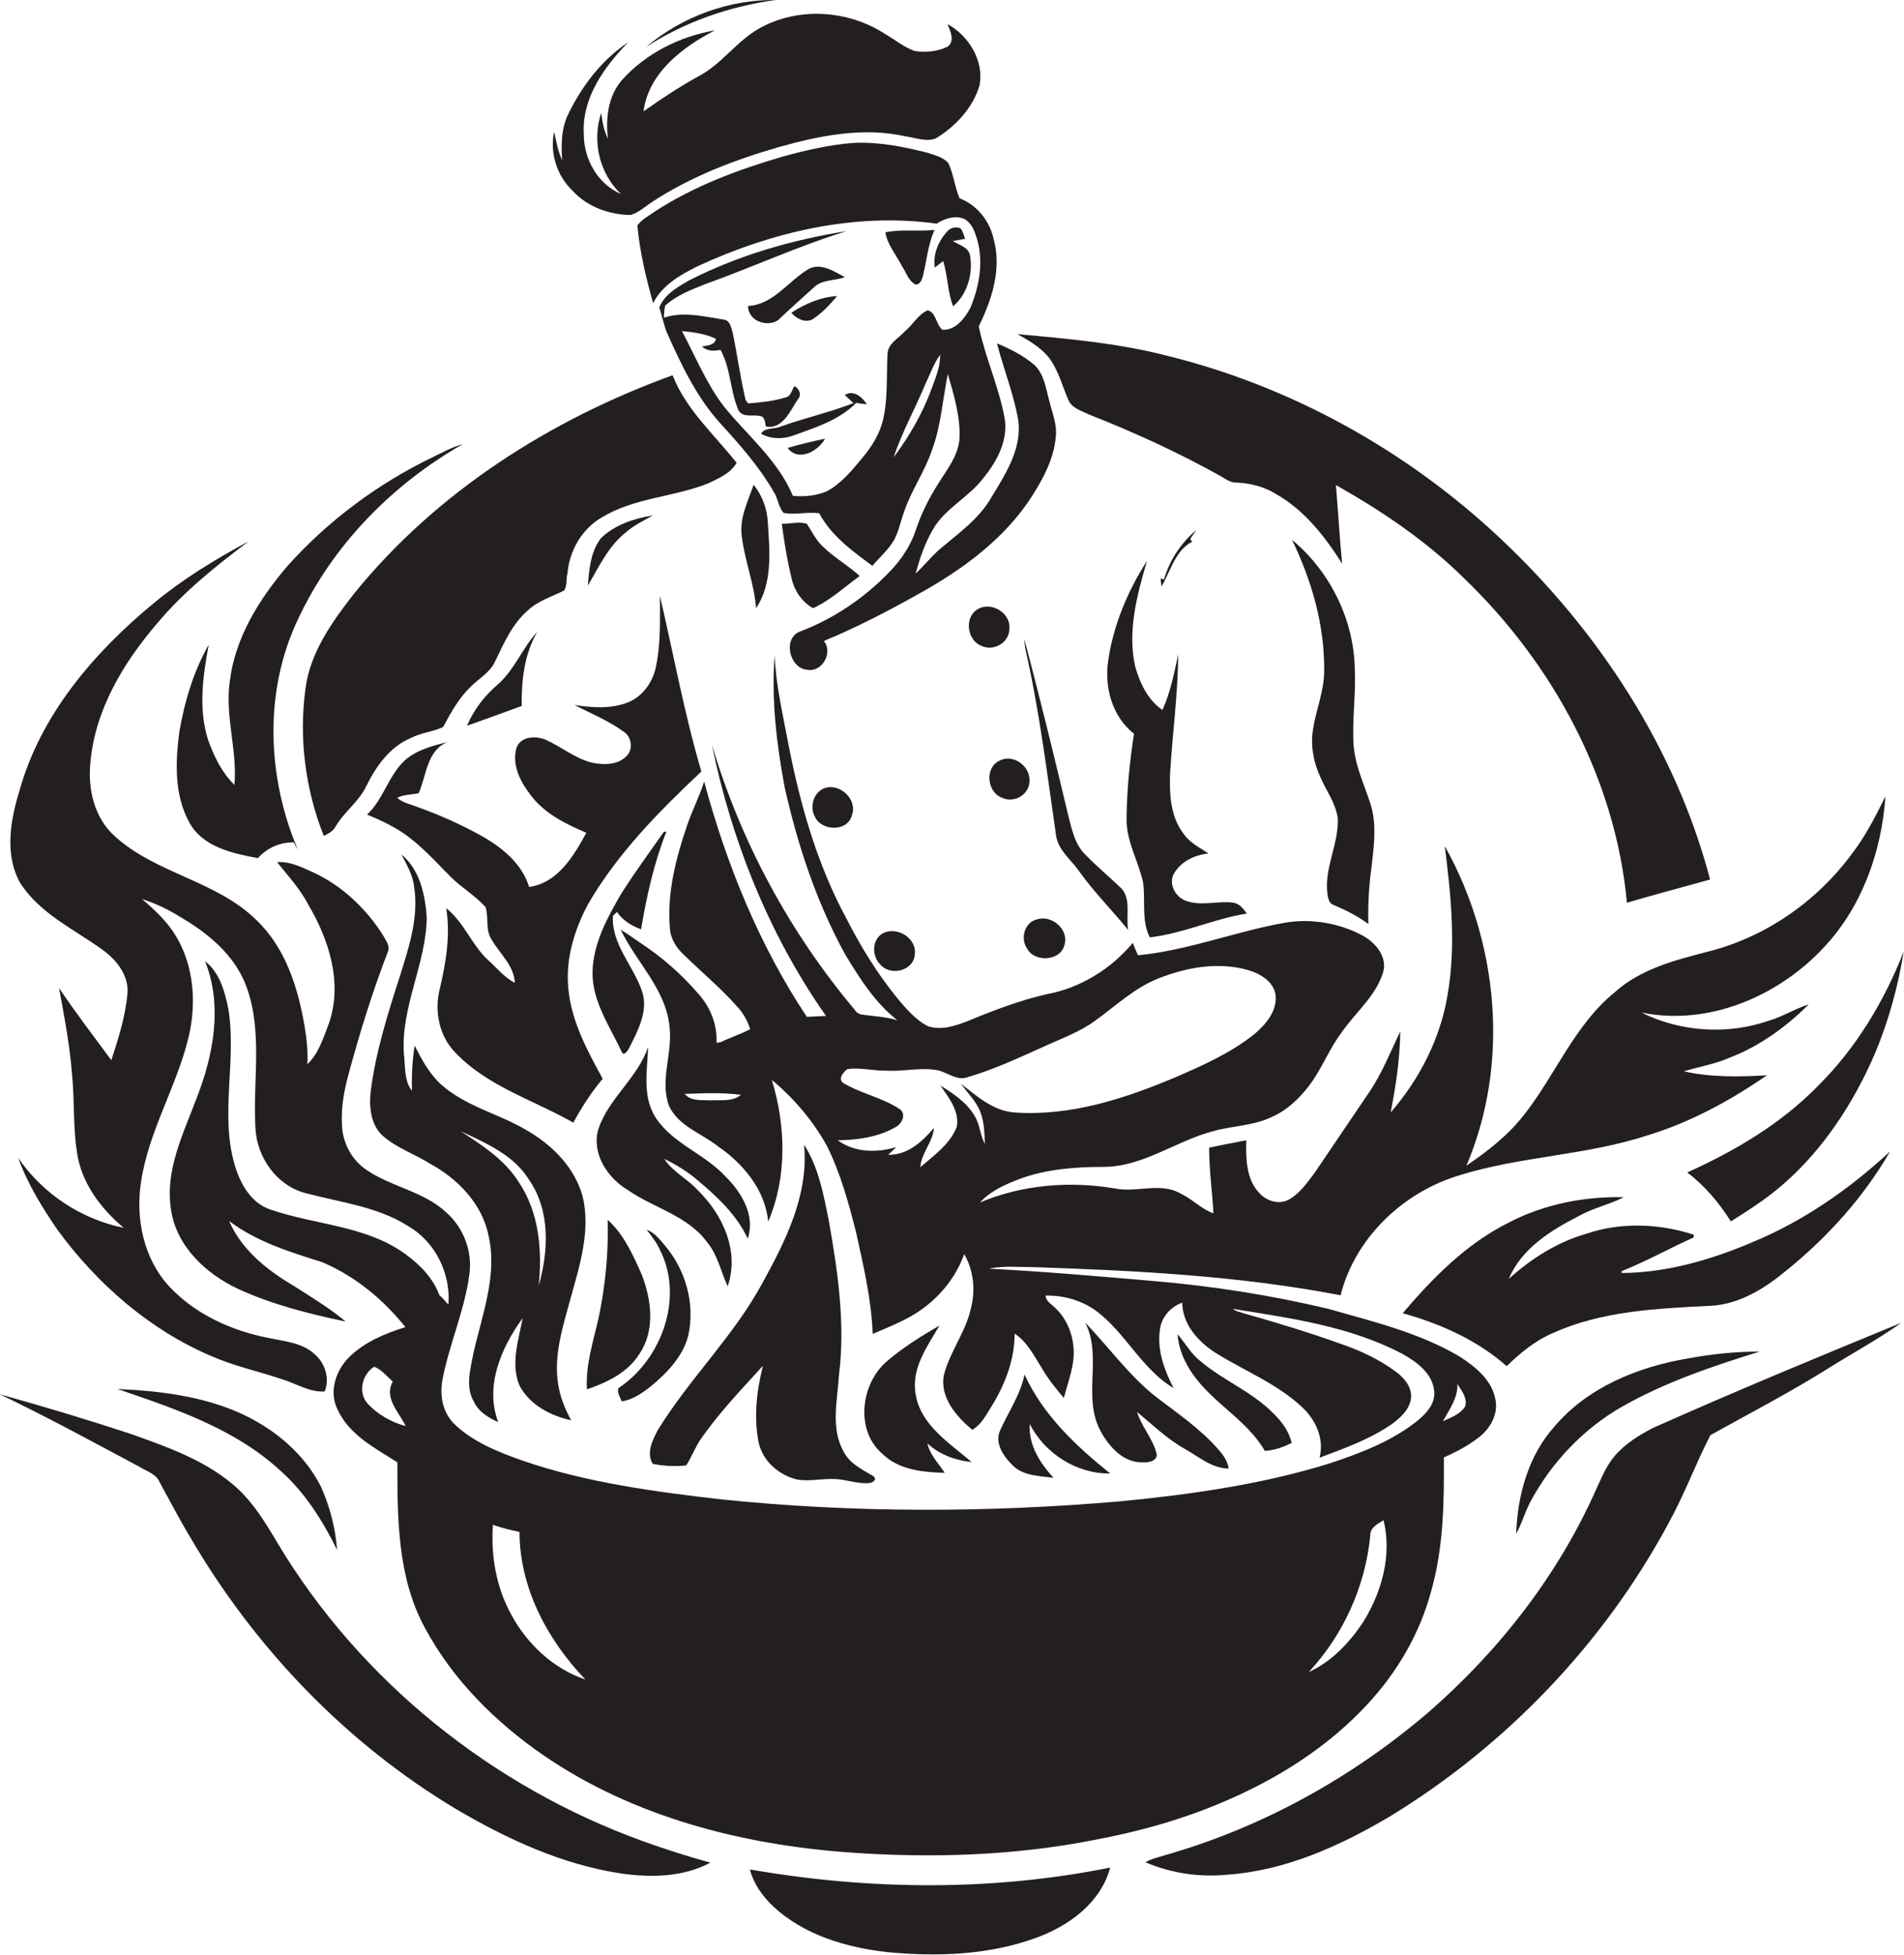
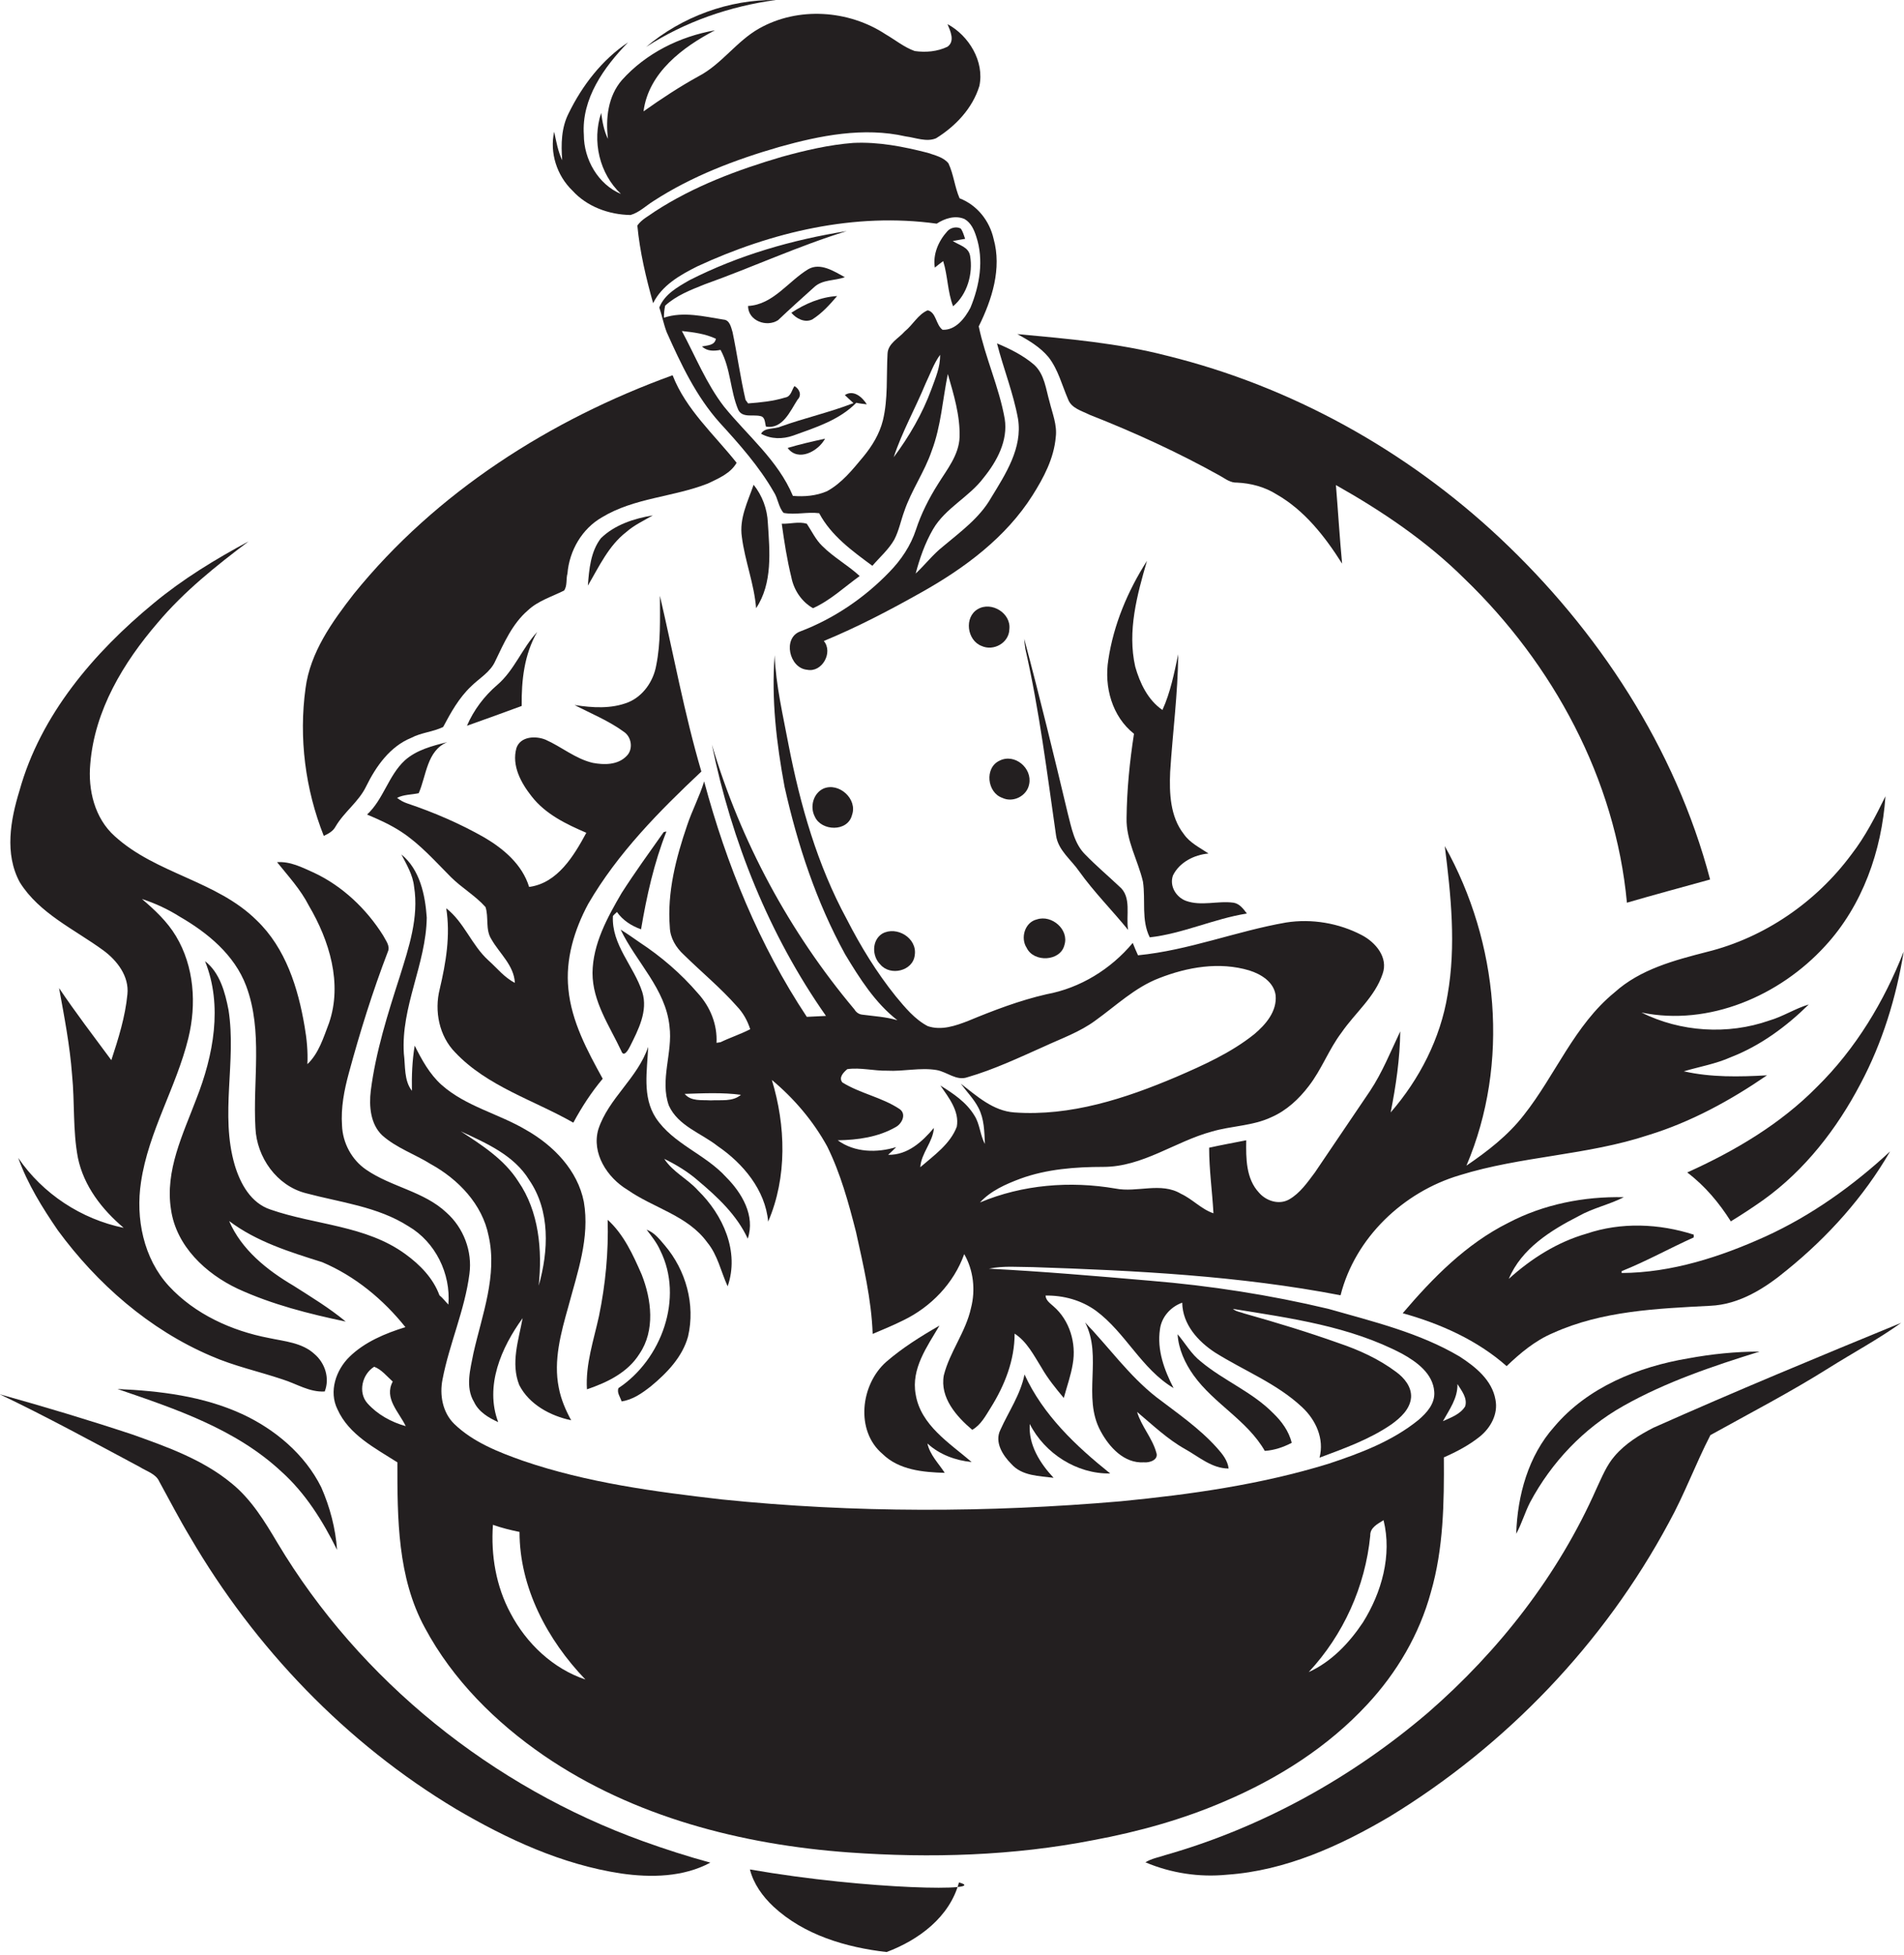
<svg xmlns="http://www.w3.org/2000/svg" version="1.1" id="Layer_1" x="0px" y="0px" viewBox="0 0 615.7 631.9" style="enable-background:new 0 0 615.7 631.9;" xml:space="preserve">
  <style type="text/css">
	.st0{fill:#231F20;}
</style>
  <g>
    <path class="st0" d="M208.9,15.2C221.5,7,236.1,2,250.9,0C235.7-0.2,220.5,5.4,208.9,15.2z" />
    <path class="st0" d="M203.9,69.5c2.8-0.8,5-3,7.4-4.5c12.5-8.1,26.5-13.4,40.7-17.5c13.2-3.7,27.3-6.5,40.9-3.4   c3.2,0.4,6.7,1.9,9.8,0.6c6.3-3.9,11.8-9.7,14-16.9c1.7-7.9-3.4-16.3-10.3-20c0.9,2.2,2.5,5.5,0,7.3c-3.3,1.6-7.1,1.9-10.6,1.4   c-3.4-1.2-6.3-3.6-9.4-5.4c-12-7.9-28.3-9-40.9-1.9c-7.3,4.1-12.1,11.5-19.5,15.4c-6.2,3.4-12.1,7.3-17.9,11.4   c1.6-12.5,12.7-20.8,23.1-26.2c-11.4,2-22.3,7.4-30.1,16.1c-4.5,5.2-5.3,12.4-4.5,19c-1.3-2.6-1.8-5.5-2.2-8.4   c-3,9.1-0.6,19.6,6.4,26.2c-7.4-3.1-12-11.2-12-19.1c-0.8-11.7,6.5-21.9,14.3-29.9c-8.4,5.6-14.8,13.9-19.2,22.9   c-2.4,4.7-2.5,10-2.1,15.2c-1.4-2.9-1.9-6.1-2.6-9.2c-1.5,6.8,0.9,14.2,5.9,19C189.8,66.8,196.9,69.4,203.9,69.5z" />
    <path class="st0" d="M310.3,64.1c-1.6-3.7-1.9-7.7-3.6-11.3c-1.6-2-4.4-2.6-6.7-3.4c-7.8-2-15.9-3.6-24.1-3.2   c-7.8,0.6-15.5,2.4-23.1,4.5c-14.3,4.2-28.5,9.5-41.1,17.7c-1.9,1.4-4.2,2.5-5.6,4.5c0.8,8.5,2.8,16.9,5.1,25.1   c2.9-5.8,8.7-9.1,14.3-11.9c24-11.1,50.9-17.5,77.4-13.8c2.6-1.7,6-2.8,9-1.5c2.1,1.2,3.1,3.5,3.8,5.7c2.5,7.5,1.1,15.8-1.9,23   c-1.8,3.4-4.8,7.3-9,7.1c-2.2-1.6-2-5.6-4.8-6.3c-3.1,1.3-4.8,4.7-7.4,6.8c-2,2.3-5.5,3.9-5.6,7.3c-0.4,7.2,0.2,14.5-1.5,21.5   c-1.1,4.4-3.5,8.3-6.3,11.7c-3.5,4.2-7,8.6-11.8,11.2c-3.5,1.5-7.3,1.8-11,1.5c-4.8-11.5-14.7-19.5-22.3-28.9   c-5.7-7.4-9.2-16.2-13.6-24.4c3.8,0.4,7.6,0.9,11,2.5c-0.4,2.2-2.7,2.1-4.5,2.5c1.7,1.6,3.9,1.5,6,1.1c3.3,6,3.1,13.1,5.7,19.3   c1.3,2.8,4.8,1.5,7.2,2.1c1.6,0.3,1.4,2.2,1.8,3.4c5.4,0.9,7.8-5,10.2-8.7c1.5-1.5,0.6-3.5-1-4.4c-0.9,1.3-1.1,3.4-3,3.7   c-3.9,1.2-8,1.6-12,1.9c-0.2-0.3-0.6-0.9-0.8-1.1c-1.7-7.3-2.7-14.7-4.2-21.9c-0.5-1.6-0.9-4-3-4.1c-6.3-1-12.9-2.7-19.2-0.6   c0-1.3,0.1-2.6,0.4-3.9c3.6-3.3,8.3-5.1,12.8-6.9c15.4-5.5,30.3-12.4,45.9-17.2c-17.6,2.8-35,7.8-50.9,15.9c-3.8,2.2-8,4.5-9.7,8.8   c0.9,2.7,1.4,5.4,2.4,8c4.6,10.3,9.5,20.7,17.1,29.2c6.4,7,12.8,14.2,17.5,22.4c1.4,2.1,1.5,4.9,3.2,6.8c3.8,0.7,7.7-0.4,11.5,0.1   c3.9,7.3,10.7,12.2,17.2,17c2.4-2.8,5.3-5.3,7.1-8.5c1.5-2.9,2.1-6.1,3.2-9.1c2.3-6.8,6.6-12.8,8.9-19.6c3-7.9,3.5-16.5,5.2-24.8   c1.9,6.6,4,13.4,3.8,20.4c-0.2,5.8-4.1,10.5-7,15.2c-2.9,4.6-5.4,9.5-7.1,14.7s-4.8,9.8-8.6,13.7c-8.1,8.4-18,15.1-28.8,19.2   c-5.8,2.1-3.6,11.9,2.2,12.4c4.8,1,8.5-5.6,5.4-9.3c10.9-4.5,21.4-10,31.7-15.8c13.9-7.8,27.2-17.7,35.8-31.3   c3.6-5.7,6.9-11.9,7.5-18.8c0.5-3.9-1.1-7.7-2-11.4c-1.2-4.1-1.6-8.9-5-12c-3.5-3-7.7-5.1-12-6.9c2.1,8.2,5.3,16.1,6.8,24.4   c1.5,9.4-4,17.8-8.7,25.5c-3.7,6.5-9.9,11-15.5,15.7c-3.3,2.6-5.8,5.9-8.9,8.8c1.3-4.9,3-9.8,5.6-14.3c4-6.9,11.7-10.4,16.4-16.7   c4.3-5.3,7.9-12,6.8-19c-1.8-10.2-6.3-19.8-8.4-29.9c4.3-8.7,7.5-18.7,4.8-28.3C320,71.4,316,66.3,310.3,64.1z M301.2,125.8   c-2.9,7.9-7.2,15.3-12.2,22c2.7-8.2,7-15.8,10.3-23.8c1.5-3.1,2.6-6.4,4.7-9.3C304.1,118.6,302.5,122.2,301.2,125.8z" />
    <path class="st0" d="M310.7,73.9c-1.4-0.8-3.4-0.3-4.4,0.9c-2.8,3.1-4.7,7.4-4,11.7c0.9-0.7,1.7-1.4,2.7-2.1   c1.5,4.8,1.4,9.9,3.2,14.6c4.6-3.8,6.5-10.6,5.5-16.3c-0.5-2.9-3.5-3.4-5.6-4.8c1-0.2,3-0.5,4-0.7   C311.7,76.1,311.4,74.9,310.7,73.9z" />
-     <path class="st0" d="M286.3,75.1c0.6,3.9,3.5,7.3,5.3,10.8c1.4,2,2.1,4.9,4.5,6.1c1.8-0.1,2.1-2.1,2.5-3.4   c1.1-4.8,1.6-9.8,3.6-14.3C296.9,74.9,291.4,74,286.3,75.1z" />
    <path class="st0" d="M261.4,87c-6.5,3.9-11.4,11.5-19.5,11.9c0,4.8,6,7,9.7,4.6c3.8-3.6,7.8-7.2,11.7-10.7c2.7-2.5,6.6-2,9.9-3.2   C269.7,87.7,265.3,84.8,261.4,87z" />
    <path class="st0" d="M262.6,103.3c3.2-2,5.7-4.8,8.1-7.6c-5.3,0.3-10.4,2.5-14.8,5.4C257.5,103,260.2,104.4,262.6,103.3z" />
    <path class="st0" d="M339.1,115.5c3.1,4,4.3,9,6.3,13.6c1.1,2.9,4.4,3.7,7,5c14.5,5.7,28.7,12.2,42.3,19.8c1.7,1,3.3,2.2,5.3,2.1   c4.5,0.2,9,1.4,12.8,3.8c9.1,5.2,15.7,13.7,21.2,22.4c-0.8-8.4-1.3-16.9-2-25.4c14.9,8.4,29.3,18.1,41.5,30.2   c28.7,27.6,48.9,64.8,52.6,104.8c8.9-2.6,17.9-5,26.9-7.5c-11.2-42.5-36.2-80.6-68.1-110.5c-30.1-28.2-67.3-48.9-107.5-58.8   c-15.8-4.1-32.2-5.5-48.4-7C332.6,110,336.4,112.2,339.1,115.5z" />
    <path class="st0" d="M238.2,149.6c-7.2-9.1-16.4-17.2-20.7-28.3C178,135.6,141,159.1,114.4,192c-7,9-14.1,18.9-15.6,30.5   c-2.2,16-0.1,32.6,5.9,47.7c1.5-0.7,3-1.5,3.8-3c2.8-4.8,7.5-8,9.9-13c3.2-6.5,7.7-12.9,14.6-15.7c3.2-1.7,7-1.9,10.3-3.5   c2.5-4.7,5.1-9.4,9-13.1c2.7-2.7,6.3-4.6,7.9-8.3c2.8-5.8,5.5-12,10.5-16.3c3.3-3.1,7.7-4.4,11.7-6.4c1.1-1.5,0.6-3.8,1.1-5.5   c0.6-7.4,4.7-14.5,11.2-18.2c10.4-6.3,23-6.5,34.2-10.9C232.2,154.7,236.2,153.1,238.2,149.6z" />
    <path class="st0" d="M280.3,130.7c-1.5-2.4-4.3-4.8-7.1-3c0.9,0.9,1.8,1.7,2.8,2.6c-7.7,3-15.8,4.8-23.6,7.6   c-2,0.9-5.1,0.2-6.3,2.3c3.2,1.8,7,1.8,10.4,0.6c7.2-2.6,14.9-5,20.4-10.6C277.7,130.4,279.4,130.6,280.3,130.7z" />
    <path class="st0" d="M266.8,141.8c-4.1,0.9-8.1,1.8-12.1,3C258.1,149.4,264.6,145.9,266.8,141.8z" />
-     <path class="st0" d="M75.8,253.7c-4.1-4-6.6-9.2-8.5-14.5c-3.2-10-1.7-20.7,0.2-30.8c-4.9,8.6-7.8,18.3-9.5,28.1   c-1.3,9.8-1.7,20.6,3.3,29.5c4.3,7.8,14,9.9,22.1,11.4c2.9-3.3,7.2-5.2,11.6-5.1c0.4,0.8,0.8,1.5,1.3,2.3   c-10-23.5-11-51.3,0.1-74.5c11.1-23.8,30.4-43.5,53.2-56.5c-3.4,0.9-6.4,2.6-9.5,4.1c-17.7,8.5-33.9,20.5-47,35.1   c-9.2,10.7-17.1,23.3-18.8,37.5C72.7,231.5,76.8,242.6,75.8,253.7z" />
    <path class="st0" d="M239.9,173.6c1,7.8,4,15.2,4.6,23c5.4-8.1,4.4-18.4,3.8-27.6c-0.2-4.5-1.8-8.8-4.6-12.3   C241.8,162.2,239,167.6,239.9,173.6z" />
    <path class="st0" d="M202.5,172c2.6-2.3,5.7-3.7,8.6-5.4c-6,1-12.3,3-16.8,7.4c-3.3,4.3-3.8,10-4.2,15.3   C193.7,183.2,196.8,176.4,202.5,172z" />
    <path class="st0" d="M262.9,196.6c5.6-2.5,10.1-6.8,15.1-10.4c-3.8-3.5-8.4-6-12.1-9.7c-2.1-2-3.4-4.8-5-7.2   c-2.6-0.8-5.4,0.1-8.1,0c0.8,5.8,1.7,11.6,3.1,17.3C256.7,190.7,259.2,194.5,262.9,196.6z" />
-     <path class="st0" d="M376.4,187.3l-1.1-0.3c0.1,0.7,0.2,2,0.3,2.6c2.9-5,4.5-11.7,9.9-14.5c-0.2-0.2-0.5-0.7-0.6-0.9   c0.6-0.9,1.3-1.9,1.9-2.8C381.9,175.5,378.2,181.1,376.4,187.3z" />
    <path class="st0" d="M33.4,307.2c4.5,3.3,8.4,8.4,7.8,14.2c-0.7,7.3-2.9,14.3-5.2,21.3c-5.7-7.7-11.5-15.3-16.9-23.3   c1.7,9.3,3.5,18.6,4.2,28c0.9,9,0.2,18,1.9,26.9c1.9,9.1,7.8,16.7,14.8,22.6c-13.7-2.8-26.2-11-34.1-22.6c3,8.4,7.8,16.1,12.8,23.4   c12.7,17.3,29.6,32.1,49.5,40.6c7.5,3.3,15.5,5,23.2,7.6c4.5,1.4,8.7,4.2,13.6,3.9c1.7-4.3,0.1-9.2-3.3-12.1   c-4-3.7-9.7-4.1-14.8-5.2c-12-2.3-23.9-7.7-32.3-16.8c-8.2-8.9-10.8-21.9-9-33.6c2.4-16.3,11.4-30.6,15.3-46.5   c2.7-11,1.9-23.2-4-33c-2.8-4.7-6.9-8.5-11-12c4.3,1.4,8.4,3.3,12.2,5.7c9,5.2,17.7,12.3,21.5,22.4c5.5,14.7,2.1,30.6,3,45.9   c0.4,9.5,6.9,18.7,16.3,21.1c11.2,3,23.2,4.3,33.2,10.7c8.7,5.1,13.7,15.3,12.9,25.3c-1-1-1.8-2.1-2.9-3c-2-5.5-6.3-9.9-11-13.3   c-12.7-9.3-29.2-9.4-43.6-14.4c-6.4-2.1-9.8-8.4-11.6-14.4c-4.8-16.4,0.6-33.5-2-50.1c-1.1-5.7-2.8-12.1-7.6-15.8   c5.8,14.4,2.7,30.5-2.8,44.5c-4.3,11.4-10.2,23.2-8.2,35.8c1.7,11.8,11.2,20.7,21.6,25.6c11.1,5.1,23,8.1,34.9,10.6   c-5.3-4.4-11.1-7.9-16.9-11.6c-8.5-5-16.8-11.6-20.8-20.9c8.9,6.7,19.6,10,30.1,13.3c10.6,4.5,19.7,12,26.9,21   c-6.5,2-13.2,4.8-18.1,9.6c-4.4,4.3-6.7,11.2-3.9,16.9c3.7,8.3,12.2,12.6,19.4,17.2c0,18.1,0,37.2,8.9,53.5   c9,16.8,22.9,30.6,38.5,41.3c28.9,19.8,64,28.8,98.6,31.3c26.4,1.9,53.2,1.1,79.2-4c14.5-2.7,28.9-6.7,42.5-12.6   c17.1-7.3,33.2-17.5,45.9-31.2c9.6-10.3,16.9-22.7,20.6-36.3c4.1-14.1,4.3-29,4.2-43.6c4.1-1.8,8.1-3.9,11.6-6.7   c3.5-2.8,6-7.3,5.1-11.9c-1.1-6.4-6.5-10.7-11.6-14c-13-7.7-28-11.3-42.4-15.4c-18.9-4.5-38.2-7.5-57.6-9.1   c-17.4-1.5-34.8-3-52.2-3.9c4.7-1,9.5-0.5,14.2-0.5c33.3,1.1,66.8,2.8,99.5,9.1c4.7-18.6,20.3-33.4,38.5-38.8   c19.9-6.2,41.2-6.4,61.1-13c13.7-4.2,26.5-11.2,38.3-19.3c-9,0.5-18.1,0.7-26.9-1.3c5.1-1.5,10.4-2.4,15.3-4.6   c9.5-3.7,17.9-9.9,25.1-17c-4.4,1.3-8.3,3.9-12.8,5.2c-13.4,4.7-28.7,3.7-41.3-2.6c21.8,4.5,44.7-5.4,59.4-21.5   c12.1-13.1,18.3-30.8,19.5-48.4c-3.2,6.5-6.5,13-11,18.8c-11.4,15.4-28.1,26.9-46.7,31.5c-10.5,2.7-21.6,5.6-29.9,13.1   c-13,10.6-19.1,26.7-29.3,39.6c-5.1,6.6-11.7,11.7-18.6,16.4c14.1-33.1,10.4-72.2-7-103.3c2,15.9,3.7,32.2,0.9,48.1   c-2.3,14.1-9.1,27.3-18.4,38c1.7-8.6,3-17.4,3.1-26.2c-3.1,6.5-5.8,13.3-9.8,19.3c-5.9,8.8-11.9,17.5-17.8,26.3   c-2.4,3.2-4.8,6.7-8.3,8.7c-3.3,1.9-7.5,0.5-9.8-2.2c-4.2-4.5-4.2-11.1-4.1-16.9c-4,0.8-8,1.5-12,2.4c0,7.1,1,14.1,1.4,21.2   c-3.9-1.3-6.8-4.6-10.5-6.3c-6.5-3.9-14.2-0.3-21.2-1.7c-14.6-2.5-30-1.3-43.8,4.5c3.5-3.8,8.3-5.9,13.1-7.7   c8.5-3.1,17.8-3.8,26.8-3.8c12.7,0,23.2-8.2,35-11.4c6.4-1.9,13.3-1.8,19.4-4.7c4.8-2.1,8.8-5.8,12-10c4.2-5.4,6.5-11.9,10.6-17.3   c4.4-6.4,10.8-11.5,13.3-19c1.9-5.3-2.3-10.2-6.7-12.5c-7.4-3.9-16.2-5.4-24.5-4.1c-16.1,2.8-31.5,9-47.9,10.6   c-0.6-1.3-1.2-2.7-1.7-4c-7.1,8.5-17,14.6-27.9,16.6c-8.7,2-17.1,5.2-25.3,8.6c-4.1,1.6-8.7,3.2-13.1,1.7c-4.2-2.2-7.3-6-10.3-9.6   c-6.2-7.7-11.4-16.2-15.9-25c-9.5-17.5-15-36.8-18.8-56.3c-1.8-9.6-4.1-19.2-4.5-29c-1.1,14.2,0.6,28.5,3.2,42.5   c4.2,18.8,10.3,37.3,19.6,54.2c4.7,7.8,9.7,15.7,16.9,21.3c-3.7-1.1-7.5-1.3-11.3-1.8c-1.1-0.1-2-0.7-2.6-1.7   c-21-25-36.8-54.3-46.1-85.6c6.4,31.2,18.5,61.5,36.9,87.7c-2.1,0.1-4.2,0.2-6.2,0.3c-15.4-23.2-26-49.3-33.2-76.1   c-1.5,4.9-3.9,9.4-5.5,14.2c-3.6,10.5-6.5,21.7-5.6,32.9c0.1,3.5,2,6.6,4.5,8.9c5.7,5.6,11.9,10.7,17.2,16.7c2,2.1,3.4,4.6,4.3,7.4   c-3.1,1.6-6.5,2.7-9.6,4.2l-1.3,0.2c0.3-5.9-2-11.6-6-16c-5.5-6.4-11.9-11.9-18.9-16.5c-2-1.4-4-2.8-6.1-4.1   c5,10.5,14.6,19.2,15.8,31.3c1.1,8.5-3.2,17.3-0.2,25.6c3,6.6,10.5,8.9,15.8,13.1c8.2,5.6,15.4,14.2,16.3,24.4   c6.2-14.4,5.7-31,1.2-45.8c7.2,6,13.4,13.3,17.9,21.5c4.3,8.7,6.9,18.2,9.3,27.6c2.4,10.9,5,21.8,5.4,33c3.3-1.4,6.7-2.8,9.9-4.4   c8.9-4.3,16.3-11.9,19.7-21.4c3,5.2,3.7,11.6,2.2,17.4c-1.7,7.8-6.9,14.2-8.8,21.8c-1.3,7.2,4.1,13.3,9.2,17.6   c2.8-1.6,4.3-4.5,6-7.2c4.5-7.2,7.7-15.3,7.7-23.9c4,2.6,6.2,7,8.7,11c2,3.5,4.6,6.7,7.2,9.8c1-3.7,2.3-7.3,2.9-11   c1.2-6.7-1-14.1-6.2-18.6c-1.1-1-2.5-1.9-2.6-3.5c5.8-0.1,11.6,1.5,16.3,4.9c9.6,7.1,14.7,18.8,25.1,25c-3-5.8-5.4-12.3-4.4-19   c0.5-4,3.5-7.3,7.2-8.6c0.1,7,5.1,12.5,10.6,16.1c9.4,5.9,20,10,28.2,17.7c4.4,4.1,7.2,10.2,5.6,16.3c8-3,16.2-5.9,23.3-10.8   c2.9-2.1,6-4.9,6.3-8.7c0.2-3.4-2.2-6.3-4.8-8.2c-5.6-4.2-12-7.1-18.5-9.3c-10.1-3.6-20.3-6.7-30.6-9.6c-1.3-0.5-2.7-0.6-3.7-1.5   c18.6,3,37.8,5.6,54.7,14.5c4.7,2.6,10,6.4,10.4,12.3c0.3,3.8-2.4,6.8-5.1,9.1c-8.5,6.9-18.9,10.8-29.2,14.2   c-21.8,6.7-44.5,9.9-67.1,12.1c-42.9,3.7-86.2,3.8-129-0.6c-21.7-2.5-43.6-5.4-64.3-12.5c-7.9-2.8-16.1-6-22.2-11.9   c-3.8-3.7-4.8-9.4-3.8-14.4c2.2-11.5,7.2-22.4,8.7-34.1c1-7.3-1.9-14.9-7.4-19.8c-7.3-6.9-17.9-8.3-26-13.9   c-4.7-3.2-7.6-8.7-7.8-14.3c-0.4-5.7,0.7-11.4,2.2-16.9c3.6-13.3,7.7-26.4,12.6-39.2c0.9-1.9-0.7-3.7-1.5-5.3   c-5.4-8.6-13.2-16-22.4-20.3c-3.8-1.7-7.6-3.7-11.9-3.4c3.6,4.5,7.6,8.8,10.3,14.1c6.6,11.2,10.9,25.1,6.5,37.9   c-1.8,4.7-3.3,9.8-7,13.3c0.2-4.1-0.2-8.2-0.9-12.2c-2.1-12.4-6.1-25.3-15.5-34.3c-12.9-12.8-32.5-15-45.9-27.2   c-6.5-5.8-8.7-15-7.9-23.4c1.4-17.3,10.7-32.7,21.8-45.6c8.5-10.1,18.9-18.4,29.4-26.3c-10.8,5.8-21.3,12.2-30.7,20   c-19.3,15.9-36.6,36.1-43.4,60.6C3.4,265,1.4,276,6.4,285.2C12.7,295.3,24.1,300.4,33.4,307.2z M118.8,453.6   c-3.1-3.5-1.7-9.4,2.2-11.8c2.4,0.9,4.1,3.1,6,4.8c-2.9,5.4,2,9.8,4.2,14.4C126.5,459.7,122,457.2,118.8,453.6z M229.8,355.7   c-2.9-0.2-6.3,0.4-8.4-2.1c6.1-0.2,12.2-0.5,18.2,0.3C236.9,356.2,233.2,355.5,229.8,355.7z M315.1,360.6c-2.6-4.3-6.8-7.1-11-9.7   c2.7,3.9,6.2,8.3,5.3,13.3c-2.1,5.6-7.4,9.3-11.8,13.1c0.3-4.6,4.1-8.1,4.4-12.7c-3.8,4.5-8.5,8.8-14.8,8.7   c0.7-0.6,1.9-1.8,2.6-2.5c-6.2,1.9-13.4,1.8-18.9-2.2c6.4-0.1,13.1-1,18.8-4.3c2-1.1,3.5-4.2,1.2-5.8c-5.7-3.8-12.7-5-18.5-8.6   c-1.3-1.6,0.4-3.3,1.6-4.3c4.3-0.6,8.6,0.6,12.9,0.5c5.3,0.3,10.7-1.1,16-0.2c3.4,0.6,6.4,3.6,10,2.3c8.6-2.5,16.6-6.3,24.7-9.9   c5.6-2.6,11.6-4.7,16.6-8.4c6.7-4.8,12.8-10.7,20.6-13.7c9.2-3.6,19.5-5.4,29.2-2.5c3.8,1.2,7.9,3.7,8.5,8   c0.5,5.2-3.2,9.5-6.9,12.6c-7.5,6-16.4,10-25.2,13.8c-16.5,7-34.2,12.8-52.4,11.5c-6.9-0.5-12.1-5.3-17.3-9.3   c1.9,2.6,4.2,4.9,5.7,7.8c1.9,3.6,1.9,7.7,2.1,11.7C316.9,366.9,316.9,363.4,315.1,360.6z M471.3,447.4c1.3,2.1,3.3,4.5,2.5,7.2   c-1.6,2.6-4.6,3.6-7.2,4.8C468.7,455.6,471.4,452,471.3,447.4z M443.1,496.4c-0.1-2.6,2.4-3.8,4.3-5c2.8,11.3-0.6,23.4-6.7,33.1   c-4.4,6.6-10.2,12.7-17.5,16C434.4,528.5,441.5,512.8,443.1,496.4z M159.4,492.9c2.8,1,5.7,1.7,8.6,2.3c0,18,9,34.9,21.3,47.7   c-10.5-3.5-19.1-11.7-24.2-21.4C160.4,512.8,158.7,502.7,159.4,492.9z" />
-     <path class="st0" d="M443.3,260.3c-2-6.5-5.2-12.8-5.6-19.8c-0.5-8,0.8-16,0.4-24c-0.2-16.1-8-31.8-20.3-42   c6.3,13,10.5,27.4,10.4,42c0.1,6.6-2.6,12.8-3.6,19.2c-0.9,5.4,0.2,10.9,2.5,15.8c1.9,4.3,4.9,8.3,5.5,13.1   c0.3,8.2-4.3,15.8-3.4,24c0.2,1.4,0.4,3.4,2,3.9c4,1.7,7.8,3.6,11.3,6.2c-0.2-6.4,0.2-12.7,1.1-19.1   C444.3,273.3,445.2,266.6,443.3,260.3z" />
    <path class="st0" d="M371.8,303c10.7-1.2,20.7-6,31.4-7.7c-1.1-1.5-2.4-3.2-4.3-3.5c-5.1-0.7-10.4,1.2-15.4-0.6   c-3.2-1.2-5.4-4.8-4.2-8.2c2.1-4.3,6.9-6.7,11.5-7.1c-2.8-1.9-6-3.4-8-6.3c-4.4-5.6-4.7-13.2-4.4-20.1c0.8-12.7,2.5-25.3,2.6-38   c-1.3,6.1-2.5,12.3-5.1,18c-4.7-3.2-7.3-8.7-8.8-14c-2.6-11.5,0.6-23.2,3.8-34.2c-6.2,9.7-10.8,20.6-12.5,32   c-1.4,8.7,1.2,18.3,8.3,23.9c-1.4,9-2.3,18.1-2.4,27.2c-0.2,7.3,3.7,13.7,5.3,20.6C370.5,291,369,297.4,371.8,303z" />
    <path class="st0" d="M226.8,249.4c-5.5-18.7-9-37.9-13.4-56.8c0,7.5,0.3,15.1-1.2,22.5c-0.9,5.1-4.2,9.9-9,11.9   c-5.5,2.2-11.6,1.8-17.4,0.9c5.4,2.8,11.1,5.1,16,8.7c2.5,1.7,3,5.7,0.8,7.8c-2.8,2.9-7.2,2.9-10.9,2.2c-5.6-1.3-10.1-5.2-15.3-7.5   c-3.2-1.3-8.1-1.1-9.4,2.7c-1.6,5.7,1.5,11.3,4.9,15.6c4.5,5.8,11.2,9,17.7,11.8c-4,7.4-9.3,16.3-18.5,17.5   c-2.2-7.2-8.2-12.3-14.5-16c-7.9-4.5-16.3-8.1-24.9-11c-1.2-0.4-2.3-1-3.3-1.8c2.2-1.1,4.7-1,7-1.5c2.5-5.7,2.6-13.7,9.2-16.5   c-4.8,1.2-9.9,2.5-13.7,5.9c-5.3,4.9-6.9,12.6-12.2,17.5c3.8,1.6,7.6,3.3,11.1,5.6c6.1,4,10.9,9.5,16,14.6c3.5,3.5,7.9,6,11.2,9.7   c1.1,3.3-0.1,7.3,1.9,10.4c2.6,4.6,7.3,8.4,7.6,14.1c-3.4-1.7-5.8-4.8-8.6-7.3c-5.4-4.9-7.8-12.3-13.6-16.8   c1.4,8.8-0.1,17.6-2.1,26.1c-1.8,7.1-0.2,15.2,5,20.5c10.4,11,25.4,15.4,38.2,22.7c2.7-5,5.8-9.8,9.5-14.2   c-5-9.1-10.1-18.5-11.1-29c-1-9.6,1.9-19.1,6.4-27.5C199.8,275.7,213.2,262.2,226.8,249.4z" />
    <path class="st0" d="M326.4,203.4c0.6-5.2-5.8-9.1-10.2-6.5c-4.5,2.6-3.5,10.1,1.2,11.9C321.3,210.6,326.3,207.8,326.4,203.4z" />
    <path class="st0" d="M160.8,221.4c-4.2,3.6-7.6,8.1-9.8,13.2c5.9-2.1,11.8-4.2,17.7-6.4c-0.1-8.2,0.8-16.6,5-23.9   C168.8,209.6,166.3,216.7,160.8,221.4z" />
    <path class="st0" d="M364.8,300.6c-0.8-4.6,1.3-10.7-2.9-14.1c-3.6-3.4-7.4-6.6-10.9-10.2c-3.6-3.5-4.5-8.7-5.7-13.3   c-4.5-18.9-9.1-37.8-14.1-56.5c0.1,1.2,0.2,2.3,0.4,3.4c4.5,19.8,7,40,9.9,60.2c0.7,4.8,4.9,7.8,7.5,11.6   C353.8,288.4,359.6,294.2,364.8,300.6z" />
    <path class="st0" d="M324.1,257.9c3.5,1.7,8-0.6,8.7-4.4c1.1-5.2-4.7-10.1-9.6-7.6C318.3,248.2,319.2,256.2,324.1,257.9z" />
    <path class="st0" d="M266.3,254.9c-3.3,1.5-4.5,5.9-2.8,9.1c2.1,4.7,10.6,5,12-0.5C277.4,258.3,271.3,252.8,266.3,254.9z" />
    <path class="st0" d="M344.2,305.5c1.6-5-4.1-9.9-8.9-8.3c-3.9,0.9-5.4,6-3.3,9.2C334.3,311.2,342.9,310.8,344.2,305.5z" />
    <path class="st0" d="M285.3,301.8c-3.4,2.1-3.4,7.3-0.6,10c3.2,3.8,10.5,2.1,11.1-3C296.7,303.2,289.9,299.2,285.3,301.8z" />
    <path class="st0" d="M587.6,351.3c-11.9,12.1-26.7,20.8-42,27.7c5.7,4.3,10.3,9.8,14.1,15.8c3.6-2.2,7.1-4.5,10.5-6.9   c13.4-9.6,23.8-23,31.4-37.5c7.1-13.3,11.6-28,14-42.8C609.3,323.7,600.1,339,587.6,351.3z" />
    <path class="st0" d="M611.2,372.2c-12,11.1-25.4,20.7-40.3,27.5c-14.6,6.6-30.3,11.7-46.5,11.8v-0.6c8-3.2,15.5-7.4,23.3-10.9   c0-0.2,0-0.7,0-0.9c-11.2-3.6-23.5-4.1-34.7-0.3c-9.4,2.7-17.8,8-25.1,14.6c4.1-9.8,13.6-15.7,22.6-20.3c4.6-2.6,9.9-3.7,14.6-6.1   c-12.9-0.3-26,2.3-37.4,8.3c-13.6,6.8-24.4,17.8-34.1,29.2c12.2,3.4,24.1,8.7,33.6,17.1c4.5-4.3,9.3-8.3,15-10.7   c15.9-7.2,33.7-7.9,50.8-8.8c9.5-0.4,17.8-5.7,24.9-11.6C591.1,399.8,602.7,386.9,611.2,372.2z" />
    <path class="st0" d="M189.8,449.1c6.5-2.2,13.2-5.4,17-11.5c5.1-7.5,3.9-17.5,0.7-25.6c-2.8-6.4-5.8-13-11-17.7   c0.3,10.4-0.7,20.9-2.8,31.1C192,433.2,189.3,441,189.8,449.1z" />
    <path class="st0" d="M210.5,448.1c5.2-4.3,10.2-9.5,12-16.1c2.4-10.3-0.7-21.4-7.5-29.4c-1.7-2-3.4-4.2-5.9-5.1   c1.6,2.1,3.3,4.2,4.4,6.7c7.7,15.4,0.4,35.3-13.5,44.5c-0.6,1.5,0.6,2.9,1,4.3C204.6,452.5,207.7,450.3,210.5,448.1z" />
    <path class="st0" d="M522.1,470.7c-2.6,3-4.1,6.8-5.8,10.4c-12.3,27.9-31.5,52.5-54.5,72.5c-24.7,21.1-53.8,37.2-85.1,46.1   c-2.1,0.7-4.4,1.1-6.3,2.3c8.3,3.5,17.4,4.9,26.4,4c18.9-1.3,36.5-9.3,52.6-18.8c37.7-23,69.3-56,90.2-94.9   c5.1-9.2,8.7-19.1,13.5-28.4c12.8-7.1,25.9-13.9,38.3-21.7c7.8-4.9,16-9.3,23.4-14.6c-26.8,11-53.6,22.1-80.1,33.9   C530.2,463.8,525.6,466.6,522.1,470.7z" />
    <path class="st0" d="M89.7,498.7c-4.1-6.9-8.4-14-14.8-19.2c-9.3-7.7-20.9-11.8-32.1-15.8c-14.2-4.7-28.5-9-42.9-13   c15.3,7.3,30.3,15.5,45.3,23.5c2.2,1.4,5.2,2.2,6.3,4.7c3.3,6,6.5,12.2,10,18c20.9,35.8,50.4,66.6,86,87.9   c16.5,9.7,34.2,17.9,53.3,20.8c9.7,1.4,20.2,1.2,28.9-3.5c-7.3-2-14.5-4.3-21.7-6.9C159.4,577.7,116.4,543.4,89.7,498.7z" />
-     <path class="st0" d="M242.5,604.3c1.2,4.7,4.1,8.7,7.6,12c9.9,9.2,23.5,13.2,36.6,14.7c16.4,1.6,33.4,1,48.9-4.8   c10.4-3.9,20.4-11.3,23.4-22.5C320.7,611.4,281,611,242.5,604.3z" />
+     <path class="st0" d="M242.5,604.3c1.2,4.7,4.1,8.7,7.6,12c9.9,9.2,23.5,13.2,36.6,14.7c10.4-3.9,20.4-11.3,23.4-22.5C320.7,611.4,281,611,242.5,604.3z" />
    <path class="st0" d="M199.5,294.8c1.9,2.7,4.7,4.5,7.8,5.6c1.8-10.7,4.2-21.5,8.2-31.6c-0.2,0-0.7,0.1-0.9,0.2   c-4.6,6.5-9.3,13-13.6,19.7c-4.6,7.9-9.3,16.4-9.4,25.8c0,9.3,5.5,17.1,9.3,25.2c0.8,2.3,2.3-0.4,2.8-1.4c2.7-5.4,5.9-11.5,4-17.6   c-2.7-8.4-10-15.3-9.5-24.6C198.5,295.7,199.2,295.1,199.5,294.8z" />
    <path class="st0" d="M188.8,388.5c-2-10.2-9.8-18.2-18.6-23.2c-8.9-5.3-19.5-7.6-27.4-14.6c-3.9-3.5-6.4-8.1-8.7-12.7   c-0.8,4.8-1,9.7-0.9,14.6c-2.6-3.3-2.1-8.1-2.6-12c-1-15.2,7.2-29,7.4-44c-0.5-7.3-2.2-15.5-8.2-20.4c1.7,3.3,3.7,6.6,4.1,10.4   c1.6,9.9-1.7,19.7-4.6,29c-3.9,12.1-7.8,24.4-9.4,37c-0.6,5-0.1,10.8,3.7,14.4c4.6,4.1,10.6,6.1,15.7,9.3   c8.9,4.9,16.7,13,18.7,23.2c2.9,12.8-2.1,25.5-4.9,37.9c-1,5.2-2.7,11,0.2,15.8c1.5,3.2,4.7,5.1,7.8,6.5c-4.4-11.7,1-24.1,7.9-33.6   c-1.3,7.1-3.9,14.5-1.1,21.6c3.2,6.3,10.1,10,16.8,11.4c-1.8-3.3-3.3-6.8-4-10.5c-1.8-8.8,0.7-17.8,3.1-26.3   C186.7,411.4,190.8,400.1,188.8,388.5z M174.2,415.6c1.2-11.5,0.1-24-6.6-33.7c-4.5-7.1-11.7-11.7-18.6-16.2   c8.2,3.8,17.2,7.7,22.1,15.7C178,391.4,177.4,404.4,174.2,415.6z" />
    <path class="st0" d="M193.5,365c-2.3,7.8,2.9,15.7,9.4,19.6c8.4,5.9,19.5,8.3,25.8,17c3.4,4.1,4.4,9.4,6.6,14.2   c3.9-11.2-1.5-23.1-9.6-31c-3.3-3.7-8.1-5.9-10.9-10.2c3.9,1.9,7.7,4.2,11,7.1c6.3,5.3,12.5,11.1,16,18.7c2.5-7.4-1.9-14.8-7-19.9   c-6.7-7.4-17.1-10.7-22.7-19.1c-4.5-6.9-2.8-15.3-2.5-23C206.2,348.5,196.8,355,193.5,365z" />
-     <path class="st0" d="M212.7,462.3c-1.7,3.2-3.8,7.5-1.6,10.9c3.5,0.7,7.2,0.9,10.8,0.5c1.6-2.5,2.7-5.3,4.3-7.9   c6-8.8,13.4-16.5,20.5-24.3c-2,8-3,16.5-1.4,24.7c1.3,6.1,6.6,10.7,12.6,12.1c4,0.6,8-0.4,12-0.2c3.7,0.1,7.3,1.6,11,1.3   c1.3,0,3-1.2,1.4-2.3c-3.5-2.1-7.4-3.9-9.4-7.7c-4.4-7.6-2.1-16.7-1.6-24.9c2.1-16.7-0.4-33.6-3.3-50c-1.7-8.4-3.3-17.2-8-24.5   c1.6,16.2-6,31.2-13.6,45C237.1,432.1,222.8,445.8,212.7,462.3z" />
    <path class="st0" d="M350.9,427.5c5.7,11-1,24.1,5,35.1c2.8,5.2,7.6,10.5,14,10.1c1.8,0.2,4.9-0.8,4-3.2c-1.3-4.7-4.8-8.4-6.2-13.1   c5,4.2,9.8,8.8,15.5,12c4.5,2.5,8.7,6.3,14.1,6.3c-0.3-2.6-2-4.7-3.7-6.6c-5.7-6.4-12.9-11.3-19.7-16.5   C365.1,444.7,358.6,435.5,350.9,427.5z" />
    <path class="st0" d="M286.6,440.2c-8.3,7.3-10.1,22.3-1.2,29.8c5.3,5.2,13.1,5.9,20.1,6.1c-2-3.1-4.8-5.8-5.6-9.5   c3.9,3.6,9.1,5.5,14.3,6c-7.1-6.1-16.5-11.9-18.1-21.9c-1.5-8.3,3.7-15.4,7.7-22.2C297.7,432,291.8,435.7,286.6,440.2z" />
    <path class="st0" d="M409,469c3.1-0.2,6-1.2,8.7-2.6c-0.9-3.8-3.3-7-6-9.6c-6.8-6.9-16-10.5-23.4-16.7c-3.1-2.4-5-5.9-7.5-8.8   c0.3,4.8,2.4,9.4,5.2,13.3C392.6,453.8,403.3,459.1,409,469z" />
    <path class="st0" d="M502.6,461.2c-8.4,9.4-11.9,22.2-12.3,34.6c1.8-3.3,2.8-6.9,4.5-10.2c6.9-12.9,17.3-23.9,30.1-31.1   c13.8-7.8,29-12.9,44.1-17.6c-7.8,0-15.5,0.8-23.1,2.2C529.8,441.8,513.4,448.4,502.6,461.2z" />
    <path class="st0" d="M331.3,444.3c-1.3,6.5-5.1,11.9-7.8,17.9c-2,4,0.8,8.3,3.6,11.1c3.4,3.8,8.9,3.8,13.6,4.4   c-4.4-4.7-8.2-10.7-7.7-17.4c4.8,9.5,15.2,16.2,26,16C347.9,467.4,337.3,457.4,331.3,444.3z" />
    <path class="st0" d="M78.3,457.1c-12.6-5.8-26.6-7.5-40.3-8.1c18.7,6.4,38.2,12.9,53,26.7c7.8,7,13.4,16,18,25.3   c-0.5-7-2.3-13.8-5.1-20.2C98.6,470.1,88.9,462,78.3,457.1z" />
  </g>
</svg>